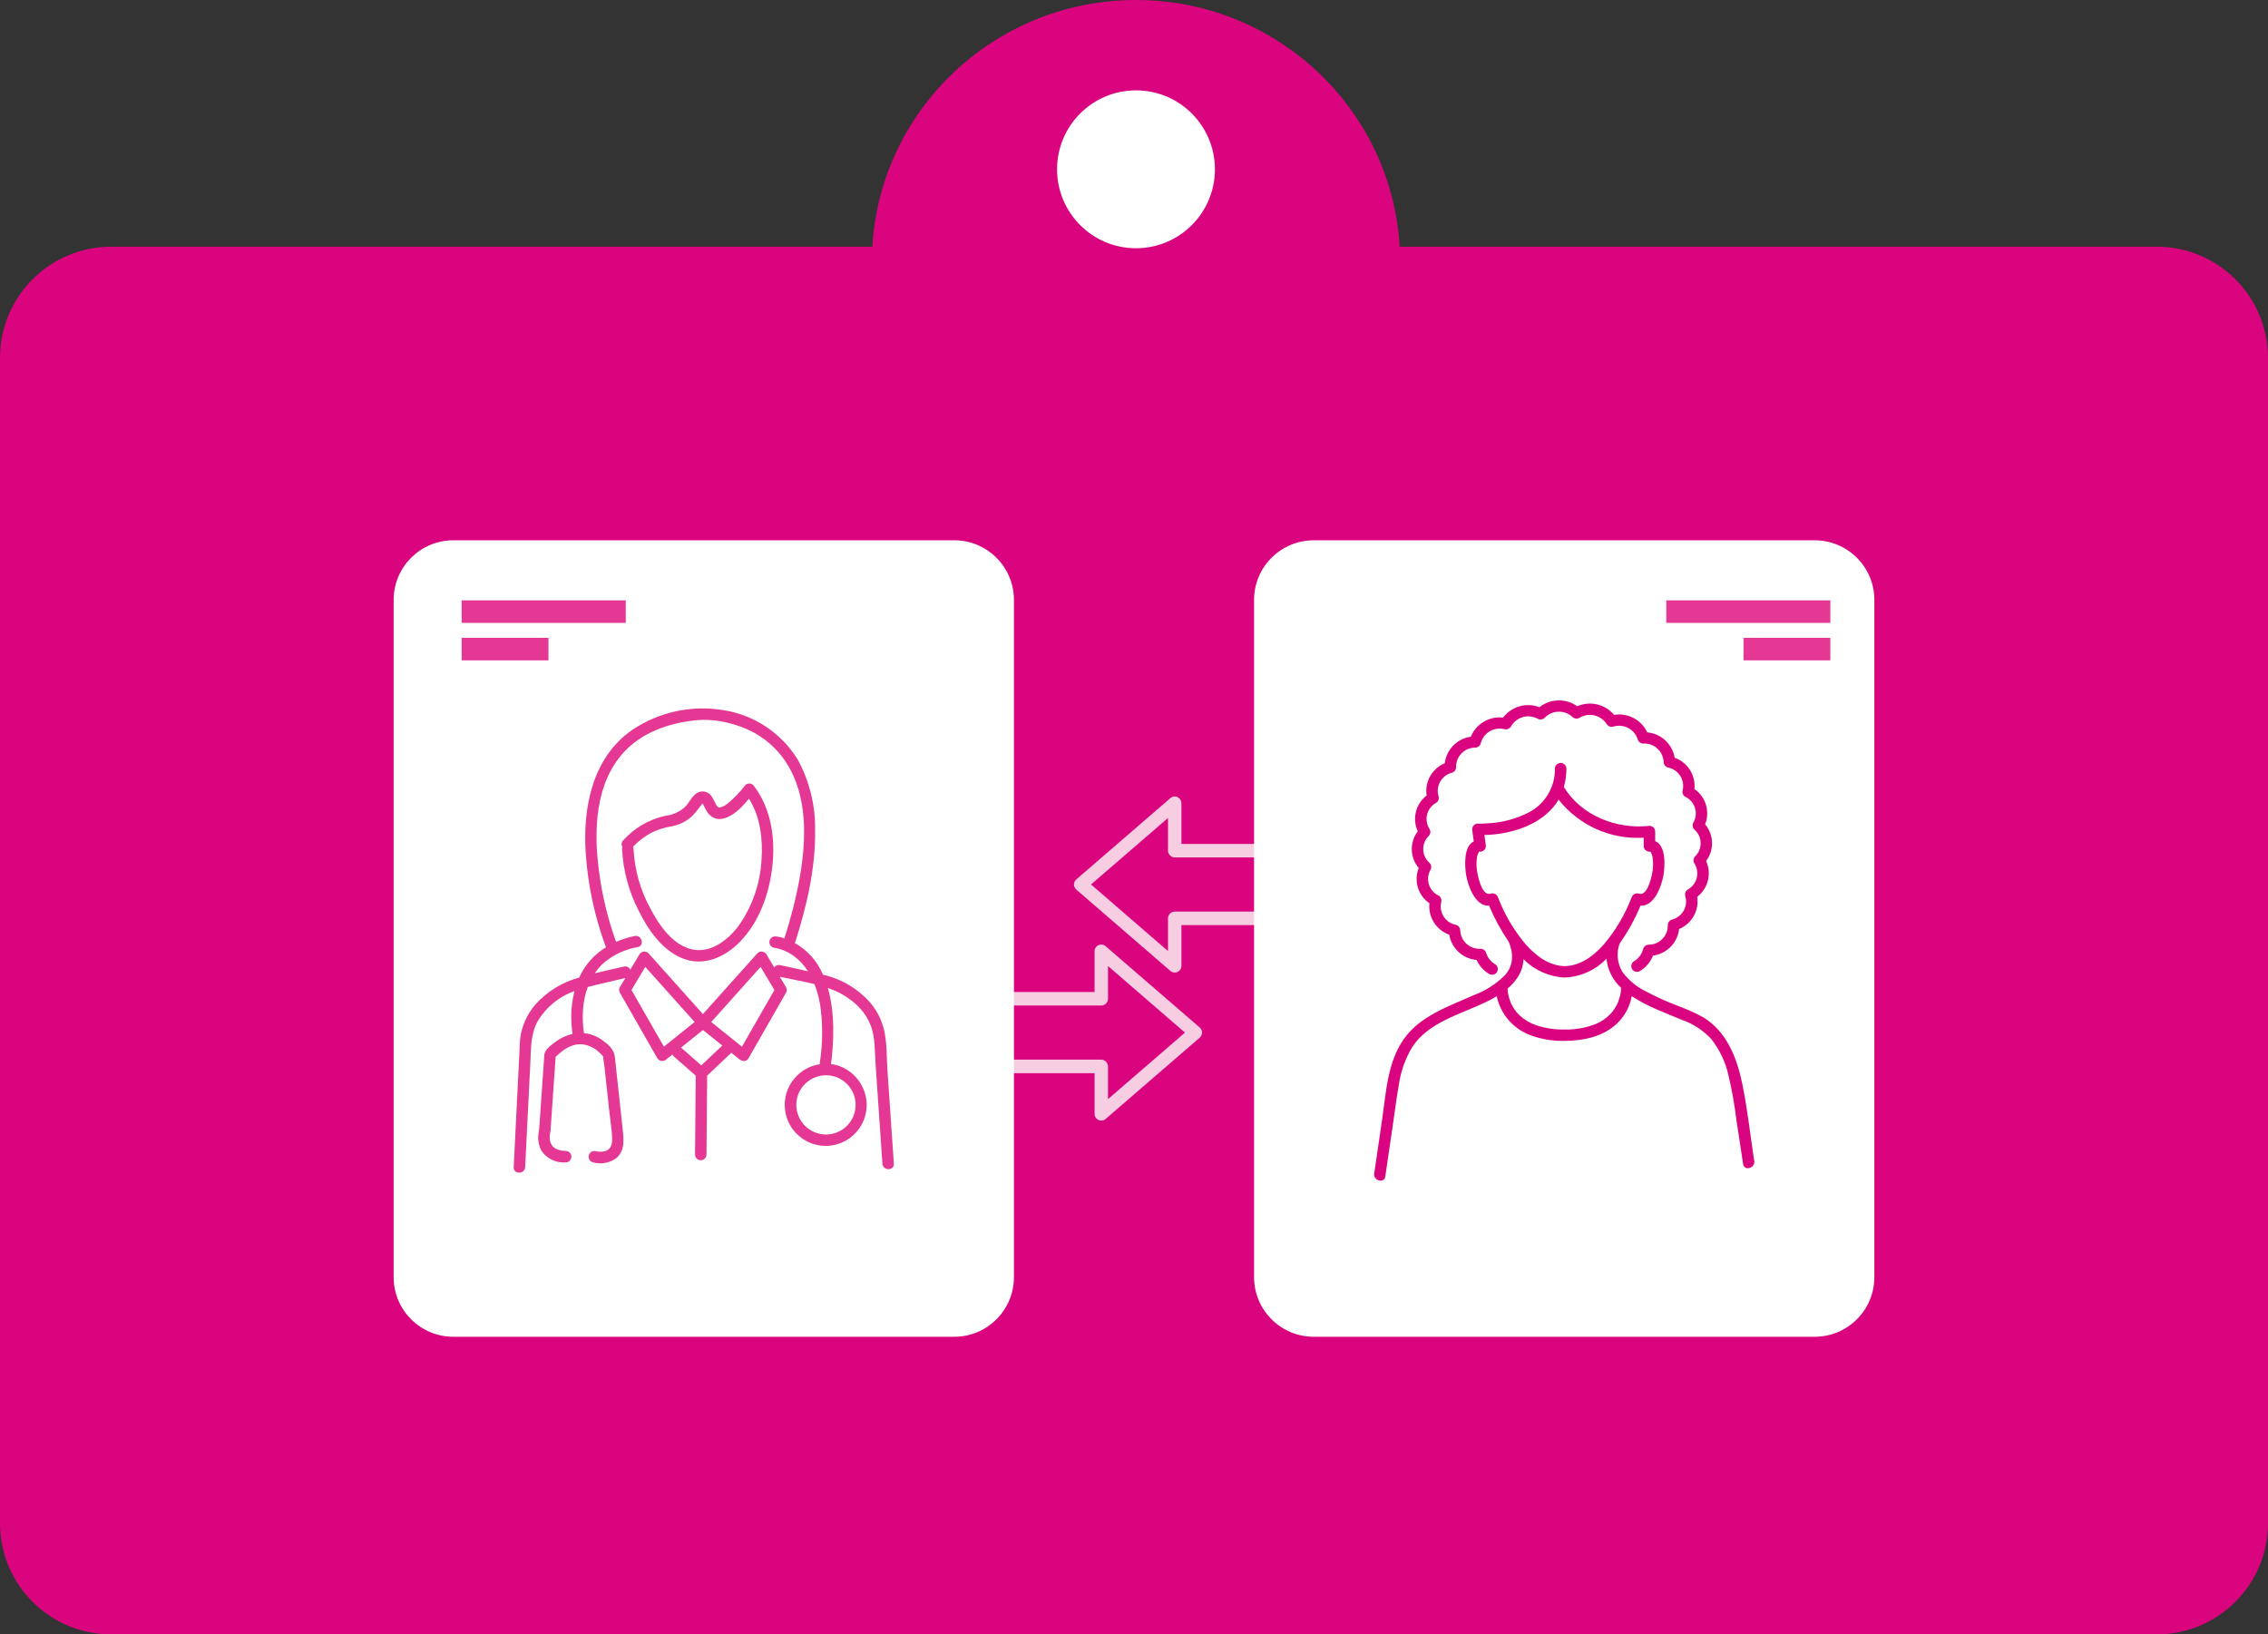
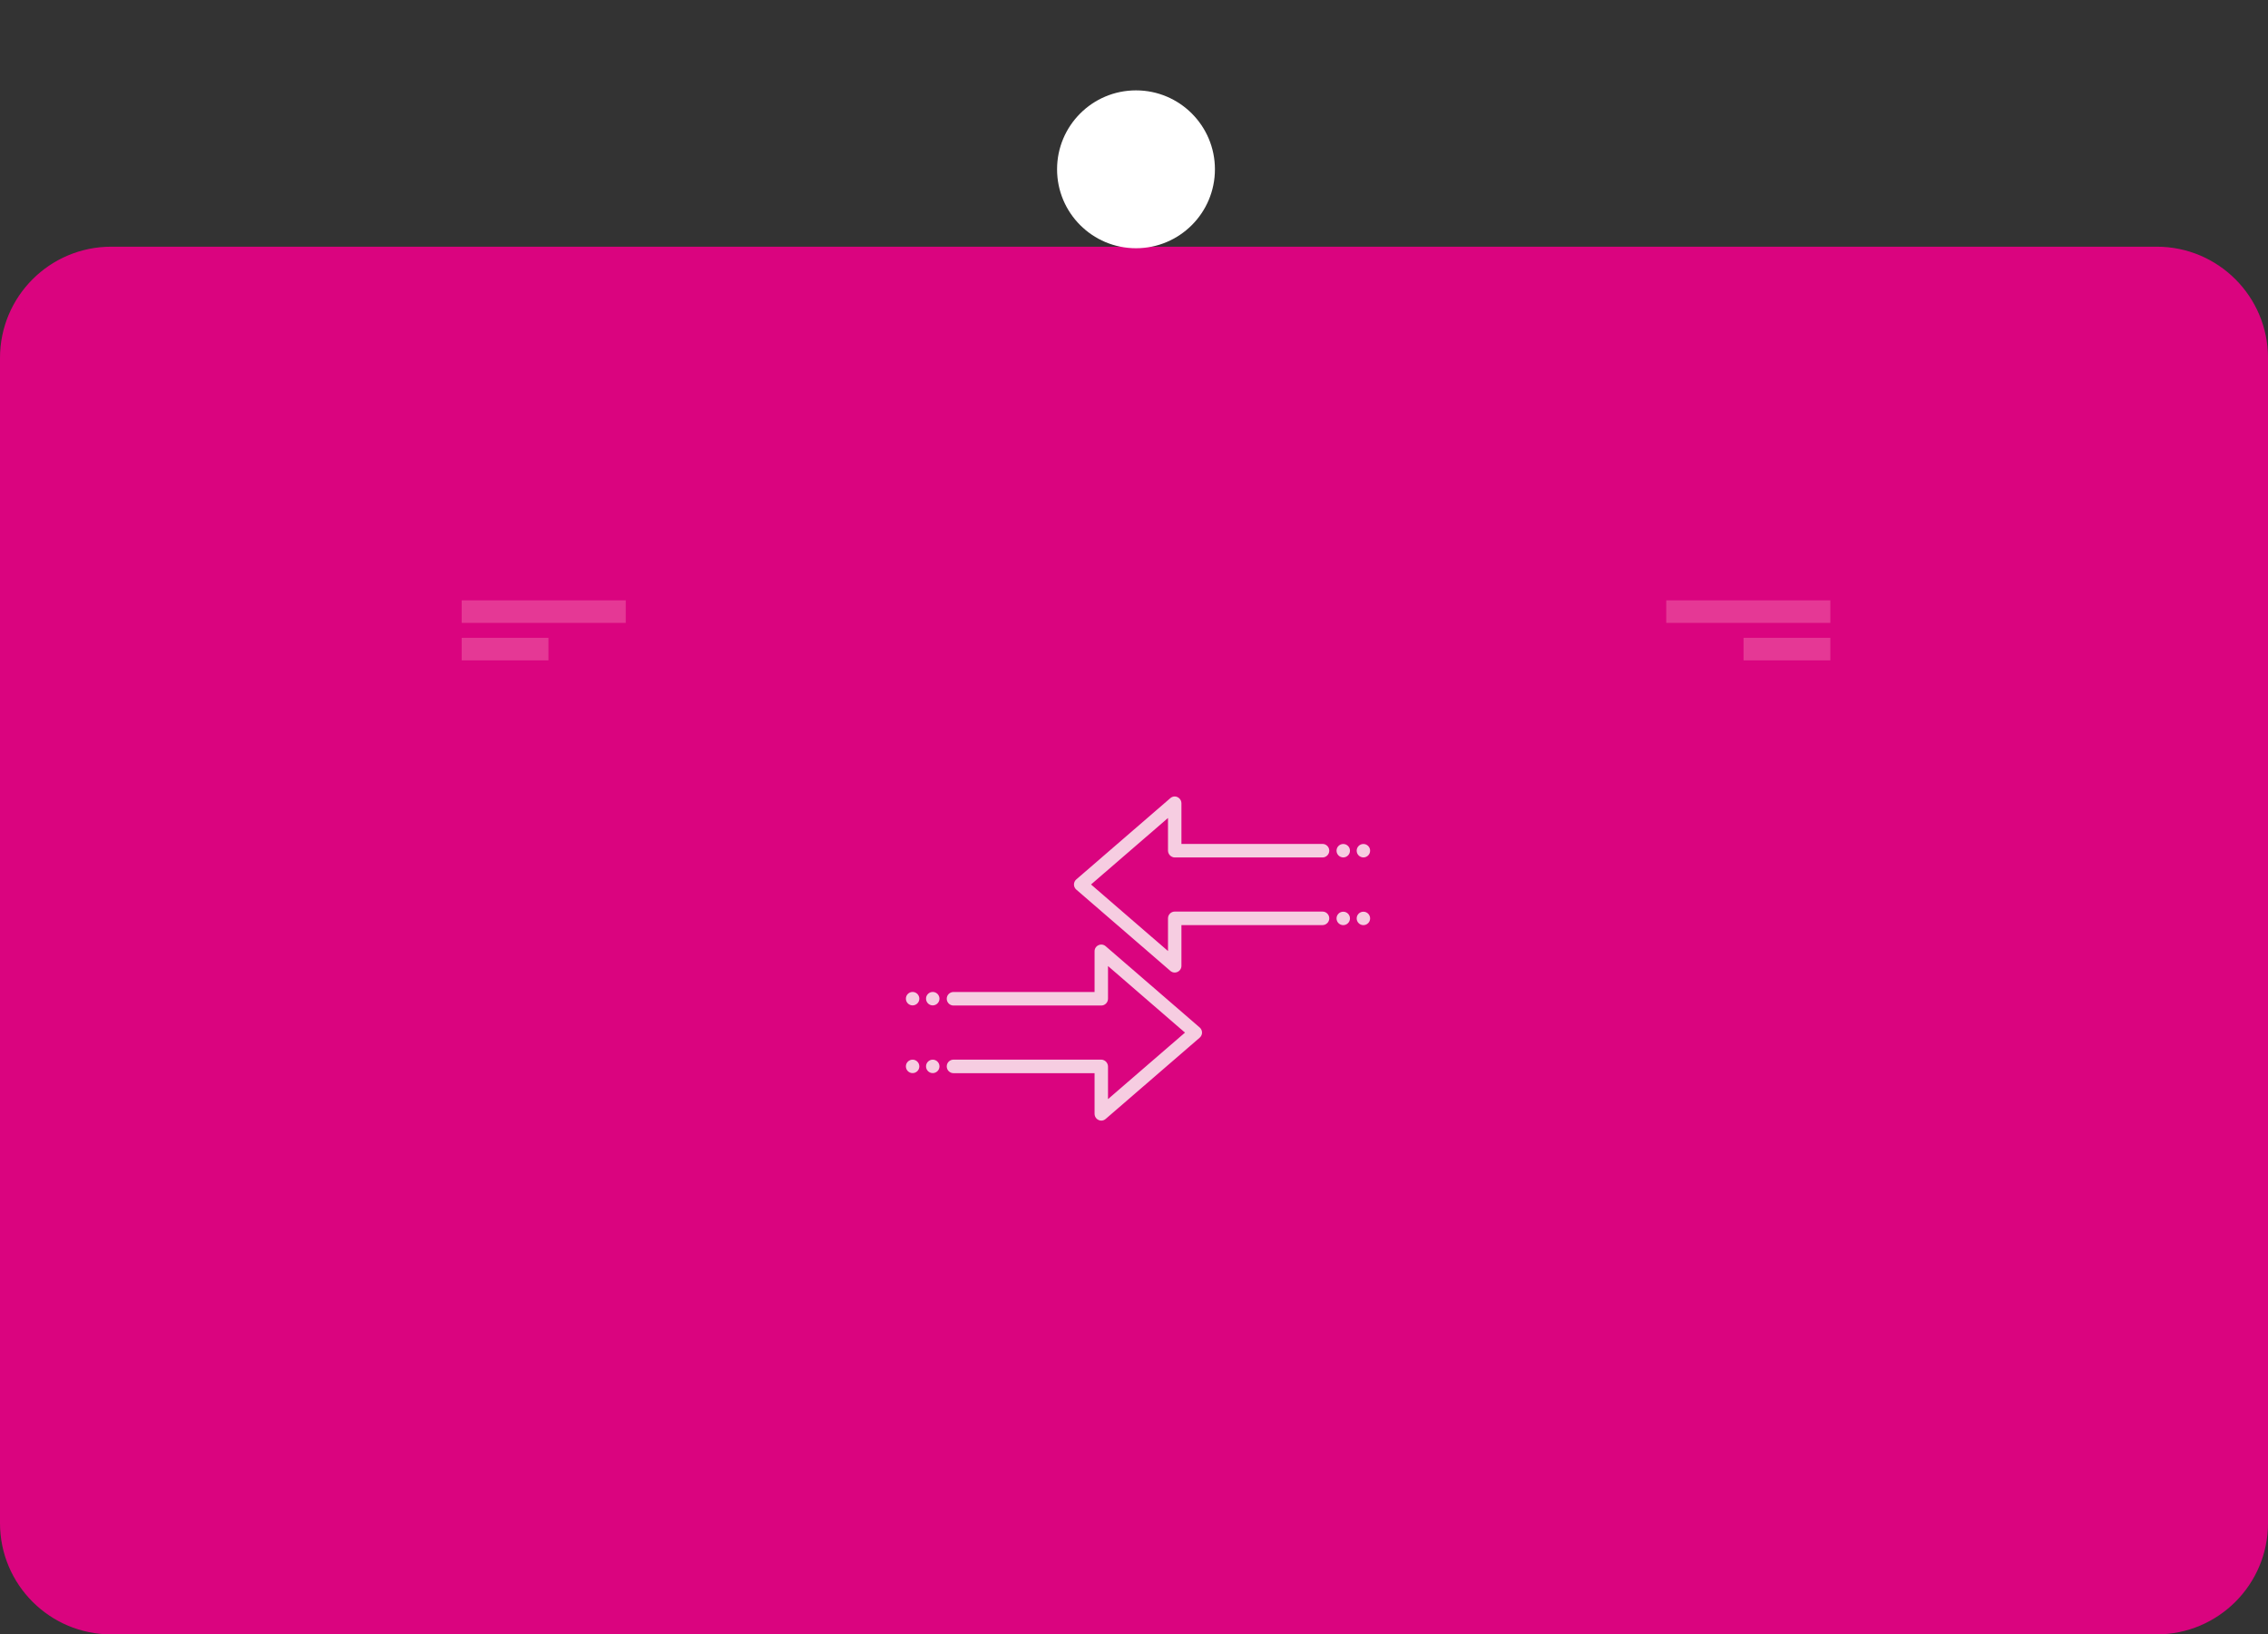
<svg xmlns="http://www.w3.org/2000/svg" version="1.1" id="Layer_1" x="0px" y="0px" viewBox="0 0 416.233 299.923" enable-background="new 0 0 416.233 299.923" xml:space="preserve">
  <rect x="0" y="0" width="416.233" height="299.923" fill="#333333" stroke="none" />
  <g id="Layer_1-2">
-     <ellipse fill="#DA047F" cx="208.483" cy="48.107" rx="48.474" ry="48.107" />
    <path fill="#DA047F" d="M20.414,46.271h375.405c10.722,0,19.414,8.692,19.414,19.414v213.825   c0,10.722-8.692,19.414-19.414,19.414h-375.405C9.692,298.923,1,290.231,1,279.509V65.684   C1,54.962,9.692,46.271,20.414,46.271z" />
    <path fill="none" stroke="#DA047F" stroke-width="2" stroke-miterlimit="8" d="M20.414,46.271h375.405   c10.722,0,19.414,8.692,19.414,19.414l0,0v213.825c0,10.722-8.692,19.414-19.414,19.414H20.414   C9.692,298.923,1,290.231,1,279.509V65.684C1,54.962,9.692,46.271,20.414,46.271   C20.414,46.271,20.414,46.271,20.414,46.271z" />
    <path fill-rule="evenodd" clip-rule="evenodd" fill="#F6CDE1" d="M172.415,195.702   c-0.006,0.681-0.562,1.228-1.243,1.223c-0.681-0.006-1.228-0.562-1.223-1.243   c0.005-0.677,0.556-1.223,1.233-1.223c0.683,0.002,1.235,0.558,1.233,1.241   C172.415,195.701,172.415,195.701,172.415,195.702z M168.718,195.702c-0.005,0.681-0.562,1.228-1.243,1.223   c-0.681-0.005-1.228-0.562-1.223-1.243c0.005-0.677,0.556-1.223,1.233-1.223   c0.683,0.002,1.235,0.558,1.233,1.242c0,0,0,0.001,0,0.001H168.718z M172.415,183.275   c-0.006,0.681-0.562,1.228-1.243,1.223c-0.681-0.006-1.228-0.562-1.223-1.243   c0.005-0.677,0.556-1.223,1.233-1.223c0.683,0.002,1.235,0.558,1.233,1.241   C172.415,183.275,172.415,183.275,172.415,183.275z M168.718,183.275   c-0.005,0.681-0.562,1.228-1.243,1.223c-0.681-0.005-1.228-0.562-1.223-1.243   c0.005-0.677,0.556-1.223,1.233-1.223c0.683,0.002,1.235,0.558,1.233,1.242c0,0,0,0.001,0,0.001   H168.718z M220.602,189.493c-0.002,0.359-0.159,0.699-0.431,0.932l-17.257,14.912   c-0.222,0.195-0.506,0.305-0.801,0.311c-0.678-0.016-1.223-0.564-1.233-1.243v-7.468h-25.897   c-0.686-0.005-1.238-0.566-1.233-1.252c0.005-0.679,0.554-1.228,1.233-1.233h27.117   c0.171-0.001,0.34,0.037,0.493,0.112c0.287,0.128,0.515,0.358,0.641,0.646   c0.074,0.155,0.112,0.325,0.111,0.497v5.99l14.126-12.203l-14.126-12.215v6.002   c-0.002,0.686-0.559,1.242-1.245,1.243h-27.117c-0.686-0.005-1.238-0.566-1.233-1.252   c0.005-0.679,0.554-1.228,1.233-1.233h25.897v-7.456c-0.009-0.486,0.272-0.931,0.715-1.131   c0.437-0.21,0.957-0.136,1.319,0.186l17.257,14.912c0.275,0.237,0.432,0.582,0.431,0.944H220.602z" />
    <path fill-rule="evenodd" clip-rule="evenodd" fill="#F6CDE1" d="M245.286,156.102   c0.006-0.681,0.562-1.228,1.243-1.223c0.681,0.006,1.228,0.562,1.223,1.243   c-0.005,0.677-0.556,1.223-1.233,1.223c-0.683-0.002-1.235-0.558-1.233-1.241   C245.286,156.103,245.286,156.102,245.286,156.102z M248.984,156.102   c0.005-0.681,0.562-1.228,1.243-1.223c0.681,0.005,1.228,0.562,1.223,1.243   c-0.005,0.677-0.556,1.223-1.233,1.223c-0.683-0.002-1.235-0.558-1.233-1.242   C248.984,156.103,248.984,156.102,248.984,156.102z M245.286,168.529   c0.006-0.681,0.562-1.228,1.243-1.223c0.681,0.006,1.228,0.562,1.223,1.243   c-0.005,0.677-0.556,1.223-1.233,1.223c-0.683-0.002-1.235-0.558-1.233-1.241   C245.286,168.529,245.286,168.529,245.286,168.529z M248.984,168.529c0.005-0.681,0.562-1.228,1.243-1.223   c0.681,0.005,1.228,0.562,1.223,1.243c-0.005,0.677-0.556,1.223-1.233,1.223   c-0.683-0.002-1.235-0.558-1.233-1.242C248.984,168.529,248.984,168.529,248.984,168.529z    M197.099,162.311c0.002-0.359,0.159-0.699,0.431-0.932l17.257-14.912   c0.222-0.195,0.506-0.305,0.801-0.311c0.678,0.016,1.223,0.564,1.233,1.243v7.468h25.897   c0.686,0.005,1.238,0.566,1.233,1.252c-0.005,0.679-0.554,1.228-1.233,1.233h-27.117   c-0.171,0.001-0.34-0.037-0.493-0.112c-0.287-0.128-0.515-0.358-0.641-0.646   c-0.074-0.155-0.112-0.325-0.111-0.497V150.108l-14.126,12.203l14.126,12.215v-6.002   c0.002-0.686,0.559-1.242,1.245-1.243h27.117c0.686,0.005,1.238,0.566,1.233,1.252   c-0.005,0.679-0.554,1.228-1.233,1.233h-25.897v7.456c0.009,0.486-0.272,0.931-0.715,1.131   c-0.437,0.21-0.957,0.136-1.319-0.186l-17.257-14.912   C197.256,163.019,197.098,162.674,197.099,162.311z" />
-     <path fill-rule="evenodd" clip-rule="evenodd" fill="#FFFFFF" d="M333.01,245.308h-91.879   c-6.045,0.019-10.961-4.866-10.981-10.911v-124.335c0.019-6.045,4.936-10.93,10.981-10.911h91.879   c6.045-0.019,10.962,4.866,10.981,10.911v124.335C343.971,240.442,339.055,245.327,333.01,245.308z" />
    <path fill-rule="evenodd" clip-rule="evenodd" fill="#E53895" d="M319.983,117.048v4.137h15.929v-4.137H319.983z    M335.912,110.168v4.137h-30.113v-4.137L335.912,110.168z" />
-     <path fill-rule="evenodd" clip-rule="evenodd" fill="#DB0480" d="M307.343,139.05   c-0.227-0.086-0.458-0.159-0.693-0.217c0.262,0.334,0.516,0.668,0.778,1.002   C307.421,139.572,307.393,139.309,307.343,139.05z M312.931,151.267   c0.936-2.351,0.122-5.036-1.961-6.472c0.256-2.521-1.24-4.892-3.627-5.745   c0.049,0.259,0.078,0.521,0.084,0.785c-0.262-0.334-0.516-0.668-0.778-1.002   c0.235,0.059,0.467,0.131,0.693,0.217c-0.42-2.516-2.489-4.429-5.03-4.651   c-1.081-2.317-3.573-3.631-6.096-3.215c-1.647-1.975-4.403-2.619-6.755-1.578   c-2.09-1.495-4.917-1.427-6.933,0.167c-2.404-0.921-5.127-0.141-6.679,1.912   c-2.534-0.293-4.952,1.142-5.91,3.507c-2.519,0.344-4.489,2.344-4.794,4.868   c-2.338,0.974-3.709,3.417-3.323,5.92c-2.01,1.542-2.686,4.269-1.632,6.572   c-1.525,2.011-1.451,4.811,0.178,6.739c-0.936,2.352-0.118,5.039,1.97,6.472   c-0.269,2.526,1.232,4.906,3.627,5.753c0.419,2.512,2.485,4.421,5.022,4.643   c0.494,1.084,1.312,1.989,2.342,2.589c0.507,0.28,1.144,0.096,1.424-0.411   c0.268-0.486,0.111-1.096-0.358-1.393c-0.795-0.454-1.385-1.195-1.649-2.071   c-0.137-0.451-0.551-0.762-1.023-0.768c-1.943,0.119-3.614-1.359-3.733-3.302   c-0.002-0.027-0.003-0.053-0.004-0.08c-0.007-0.467-0.32-0.874-0.769-1.002   c-1.867-0.346-3.1-2.141-2.753-4.008c0.011-0.062,0.025-0.123,0.039-0.184   c0.117-0.458-0.083-0.938-0.49-1.177c-1.692-0.812-2.405-2.841-1.593-4.533   c0.033-0.068,0.068-0.136,0.105-0.202c0.233-0.411,0.164-0.926-0.169-1.261   c-1.406-1.223-1.555-3.355-0.331-4.761c0.055-0.063,0.112-0.124,0.171-0.182   c0.333-0.335,0.402-0.85,0.169-1.261c-1.029-1.555-0.603-3.649,0.951-4.678   c0.07-0.046,0.142-0.09,0.215-0.131c0.408-0.239,0.608-0.72,0.49-1.177   c-0.569-1.804,0.432-3.728,2.236-4.297c0.063-0.02,0.126-0.038,0.19-0.054   c0.451-0.133,0.765-0.541,0.778-1.01c-0.058-1.933,1.461-3.547,3.394-3.606   c0.035-0.001,0.071-0.002,0.106-0.002c0.473-0.004,0.888-0.315,1.023-0.768   c0.465-1.914,2.394-3.088,4.308-2.623c0.013,0.003,0.025,0.006,0.038,0.009   c0.458,0.115,0.939-0.077,1.192-0.476c0.959-1.749,3.15-2.394,4.904-1.445   c0.415,0.229,0.93,0.165,1.276-0.159c1.376-1.447,3.66-1.518,5.123-0.159   c0.347,0.323,0.861,0.387,1.276,0.159c1.693-1.05,3.916-0.544,4.988,1.136   c0.251,0.401,0.733,0.594,1.192,0.476c1.892-0.6,3.913,0.446,4.515,2.338   c0.131,0.452,0.544,0.765,1.015,0.768c1.942-0.119,3.614,1.359,3.733,3.301   c0.002,0.027,0.003,0.054,0.004,0.08c0.01,0.471,0.325,0.88,0.778,1.01   c1.869,0.349,3.101,2.147,2.751,4.016c-0.011,0.059-0.024,0.117-0.038,0.176   c-0.124,0.456,0.074,0.939,0.482,1.177c1.686,0.8,2.405,2.816,1.605,4.502   c-0.036,0.076-0.075,0.151-0.117,0.224c-0.228,0.414-0.16,0.929,0.169,1.269   c1.404,1.212,1.559,3.333,0.346,4.737c-0.059,0.069-0.121,0.135-0.186,0.198   c-0.331,0.34-0.396,0.858-0.161,1.269c1.025,1.564,0.588,3.663-0.976,4.689   c-0.065,0.043-0.132,0.083-0.199,0.121c-0.407,0.24-0.607,0.72-0.49,1.177   c0.57,1.802-0.429,3.725-2.231,4.295c-0.065,0.02-0.13,0.039-0.196,0.056   c-0.452,0.129-0.766,0.54-0.769,1.01c0.054,1.933-1.469,3.544-3.403,3.598   c-0.035,0.001-0.071,0.001-0.106,0.001c-0.469,0.01-0.878,0.32-1.015,0.768   c-0.231,0.958-0.841,1.781-1.691,2.28c-0.489,0.311-0.634,0.96-0.322,1.45   c0.298,0.469,0.91,0.624,1.396,0.354c1.103-0.652,1.957-1.655,2.426-2.847   c2.525-0.339,4.498-2.346,4.793-4.877c2.333-0.975,3.703-3.412,3.323-5.912   c2.002-1.547,2.678-4.268,1.632-6.572c1.518-2.014,1.441-4.811-0.186-6.739V151.267z M297.452,182.071   c-0.007,0.016-0.01,0.033-0.008,0.05v0.025c0.007-0.01,0.01-0.022,0.008-0.033   c0.006-0.019,0.009-0.039,0.009-0.058c-0.001,0.006-0.004,0.012-0.009,0.017H297.452z    M297.536,181.287c-1.539-1.384-2.504-3.293-2.705-5.353c-2.012,2.091-4.752,3.327-7.651,3.449   h-0.042c-2.845-0.135-5.534-1.337-7.533-3.365c-0.055,1.184-0.426,2.331-1.074,3.323   c-0.517,0.774-1.14,1.471-1.852,2.071c0.01,0.064,0.016,0.128,0.017,0.192   c0,0.083,0.008,0.175,0.017,0.259c0.009,0.072,0.015,0.144,0.017,0.217   c-0.001,0.017,0.002,0.034,0.008,0.05c0.009,0.067,0.025,0.142,0.034,0.217   c0.059,0.316,0.138,0.629,0.237,0.935c0.051,0.175,0.118,0.359,0.186,0.534   c0.013,0.046,0.03,0.091,0.051,0.134c0,0,0.008,0.025,0.025,0.067c0.025,0.05,0.059,0.125,0.068,0.15   c0.196,0.403,0.422,0.791,0.676,1.161c0.017,0.033,0.11,0.15,0.152,0.209   c0,0.008,0.009,0.008,0.017,0.017c0.001,0.006,0.004,0.012,0.009,0.017   c0.068,0.084,0.135,0.159,0.203,0.242c0.169,0.192,0.338,0.376,0.524,0.551   c0.859,0.79,1.872,1.392,2.976,1.77c1.673,0.554,3.428,0.823,5.191,0.793   c1.951,0.048,3.893-0.287,5.715-0.985c1.039-0.42,1.976-1.058,2.748-1.87   c0.101-0.109,0.203-0.217,0.296-0.326c0.017-0.025,0.084-0.109,0.127-0.167   c0.009-0.008,0.017-0.008,0.017-0.017c-0-0.005,0.004-0.008,0.008-0.008c0,0,0,0,0,0   c0.008-0.008,0.017-0.017,0.017-0.025c0.005,0,0.008-0.003,0.009-0.008c0-0,0-0,0-0   c0.118-0.15,0.22-0.309,0.321-0.459c0.132-0.205,0.254-0.417,0.363-0.635   c0.053-0.095,0.101-0.192,0.144-0.292c0.017-0.025,0.034-0.075,0.059-0.117   c0.241-0.604,0.42-1.23,0.533-1.871c0.007-0.01,0.01-0.022,0.008-0.033   c0.006-0.019,0.009-0.039,0.009-0.058c-0.001,0.006-0.004,0.012-0.009,0.017v-0.017   c0.009-0.084,0.017-0.159,0.025-0.234c0-0.075,0.009-0.15,0.009-0.217   c-0.001-0.108,0.016-0.215,0.051-0.317H297.536z M279.993,173.287   c1.86,2.096,4.253,3.941,7.186,4.008c2.934-0.067,5.326-1.912,7.178-4.008   c2.159-2.555,3.873-5.454,5.073-8.576c0.168-0.553,0.741-0.877,1.302-0.735   c1.513,0.601,2.283-2.655,2.486-3.758c0.191-0.957,0.214-1.941,0.068-2.906   c-0.055-0.323-0.161-0.636-0.313-0.927c-0.03-0.04-0.067-0.074-0.11-0.1   c0.009,0,0.009,0,0.009-0.008h-0.017c-0,0.005,0.004,0.008,0.008,0.008c0,0,0,0,0,0   c-0.051,0-0.102,0.003-0.152,0.008c-0.576-0.006-1.044-0.468-1.057-1.044V153.722   c-6.035,0.378-11.872-2.231-15.615-6.981c-0.156,0.274-0.328,0.539-0.516,0.793   c-2.849,3.916-8.277,5.595-13.096,5.695c0.093,0.668,0.178,1.344,0.271,2.021   c-0.004,0.58-0.477,1.047-1.057,1.044c-0.245-0.017-0.127-0.092-0.237,0.075   c-0.19,0.309-0.309,0.658-0.347,1.019c-0.133,0.942-0.104,1.899,0.084,2.831   c0.194,1.102,0.972,4.359,2.486,3.758c0.558-0.145,1.132,0.175,1.302,0.727   c1.194,3.125,2.906,6.027,5.064,8.584H279.993z M319.906,213.627   c-0.414-2.739-0.831-5.481-1.251-8.225c-0.331-2.71-0.811-5.4-1.437-8.058   c-0.54-2.44-1.624-4.726-3.17-6.689c-1.49-1.595-3.348-2.802-5.411-3.515   c-3.111-1.303-6.375-2.463-9.173-4.342l-0.025,0.15c-0.375,1.899-1.339,3.632-2.756,4.952   c-2.562,2.38-6.172,3.098-9.596,3.115c-2.18,0.047-4.348-0.33-6.383-1.111   c-3.069-1.198-5.331-3.859-6.019-7.081c-0.634,0.384-1.294,0.727-1.953,1.052   c-4.65,2.238-10.585,3.708-13.544,8.259c-1.28,2.127-2.12,4.49-2.469,6.947   c-0.473,2.689-0.803,5.394-1.201,8.092c-0.431,2.914-0.854,5.829-1.285,8.734   c-0.194,1.328-2.223,0.76-2.037-0.551c0.076-0.509,0.152-1.01,0.228-1.52   c0.406-2.789,0.815-5.578,1.226-8.367c0.735-5.019,0.98-10.647,4.075-14.914   c3.044-4.2,8.167-5.879,12.724-7.925c2.183-0.804,4.163-2.078,5.8-3.733   c1.556-1.82,1.522-3.941,0.643-6.062c0-0.008-0.008-0.008-0.008-0.017   c-1.422-2.08-2.628-4.298-3.602-6.622c-2.545,0.159-3.872-3.616-4.21-5.62   c-0.271-1.628-0.49-5.261,1.395-6.171c-0.093-0.743-0.194-1.486-0.296-2.221   c0.007-0.579,0.478-1.044,1.057-1.044c0.583,0.017,1.175-0.008,1.758-0.05   c2.619-0.117,5.184-0.789,7.524-1.971c3.034-1.549,4.918-4.694,4.853-8.1   c0.028-0.584,0.524-1.034,1.107-1.006c0.545,0.026,0.98,0.462,1.006,1.006   c-0.002,1.149-0.158,2.292-0.465,3.399c3.153,5.236,9.672,7.816,15.7,7.131   c0.58-0.003,1.053,0.464,1.057,1.044v1.762c2.012,0.802,1.801,4.559,1.522,6.221   c-0.338,2.004-1.674,5.77-4.21,5.62c-1.019,2.444-2.303,4.768-3.83,6.931   c-0.647,1.74-0.454,3.682,0.524,5.261c1.141,1.523,2.631,2.749,4.346,3.574   c1.753,0.925,3.556,1.751,5.402,2.472c1.751,0.618,3.45,1.375,5.081,2.263   c4.329,2.639,6.172,7.474,7.144,12.183c0.964,4.676,1.479,9.469,2.198,14.187   c0.194,1.319-1.843,1.879-2.038,0.559L319.906,213.627z M302.871,156.277c0,0.008,0,0.008-0.009,0.008   c-0.005,0-0.008-0.003-0.008-0.008c0-0,0-0,0-0H302.871z" />
-     <path fill-rule="evenodd" clip-rule="evenodd" fill="#FFFFFF" d="M175.102,245.308h-91.879   c-6.045,0.019-10.961-4.866-10.981-10.911v-124.335c0.019-6.045,4.936-10.93,10.981-10.911h91.879   c6.045-0.019,10.961,4.866,10.981,10.911v124.335C186.063,240.442,181.147,245.327,175.102,245.308z" />
    <path fill-rule="evenodd" clip-rule="evenodd" fill="#E53895" d="M84.728,117.048v4.137h15.929v-4.137H84.728z    M114.841,110.168v4.137H84.728v-4.137L114.841,110.168z" />
-     <path fill-rule="evenodd" clip-rule="evenodd" fill="#E53895" d="M128.918,147.428c-0.059-0.067-0.093-0.127,0-0.127   C128.968,147.302,128.96,147.352,128.918,147.428z M139.75,157.869   c-0.243,4.375-1.731,8.59-4.289,12.148c-2.094,2.754-5.5,5.238-9.083,4.03   c-3.171-1.064-5.366-4.249-6.879-7.071c-1.928-3.425-3.033-7.251-3.229-11.176   c0.001-0.143-0.03-0.285-0.093-0.414c1.016-1.07,2.201-1.966,3.507-2.653   c1.197-0.543,2.461-0.924,3.759-1.132c1.374-0.279,2.641-0.944,3.65-1.918   c0.501-0.503,0.954-1.052,1.354-1.639c0.059-0.093,0.362-0.431,0.471-0.617   c-0.059-0.067-0.093-0.127,0-0.127c0.05,0,0.042,0.051,0,0.127   c0.05,0.061,0.095,0.126,0.135,0.194c0.135,0.27,0.269,0.541,0.404,0.802   c0.239,0.53,0.599,0.996,1.051,1.36c0.613,0.467,1.405,0.631,2.153,0.448   c1.909-0.405,3.507-2.112,4.794-3.666c2.086,3.295,2.582,7.485,2.296,11.303L139.75,157.869z    M138.261,144.091c-0.407-0.411-1.07-0.414-1.481-0.008c-0.003,0.003-0.005,0.005-0.008,0.008   c-0.935,1.235-2.011,2.358-3.204,3.345c-0.447,0.386-0.986,0.65-1.564,0.769   c-0.008,0.009-0.017,0-0.025,0c-0.007-0.006-0.016-0.01-0.025-0.008   c-0.042-0.017-0.092-0.025-0.101-0.034c-0.206-0.158-0.371-0.364-0.479-0.6   c-0.213-0.465-0.454-0.917-0.723-1.352c-0.563-0.947-1.788-1.257-2.734-0.694   c-0.005,0.003-0.011,0.006-0.016,0.01c-0.942,0.591-1.413,1.791-2.187,2.56   c-1.019,0.919-2.302,1.492-3.667,1.639c-2.964,0.654-5.647,2.223-7.67,4.486   c-0.329,0.32-0.392,0.826-0.151,1.216c-0.042,0.119-0.062,0.245-0.059,0.372   c0.189,3.942,1.225,7.797,3.036,11.303c1.69,3.455,4.197,7.096,7.83,8.676   c3.936,1.715,7.964-0.059,10.798-2.982c3.372-3.481,5.189-8.372,5.828-13.111   c0.732-5.381,0.008-11.218-3.398-15.594L138.261,144.091z M107.103,189.117v0.009   c-0.008,0-0.025-0.11-0.008-0.051c0.001,0.014,0.004,0.029,0.008,0.042H107.103z M110.82,194   v0.025c0-0.008-0.008-0.025-0.008-0.034l-0.017-0.017c-0.034-0.034-0.067-0.076-0.101-0.11   c0-0.101,0-0.203,0.008-0.296c0.017-0.262,0.101,0.321,0.118,0.431L110.82,194z M102.006,193.493   c-0.008,0.152-0.017,0.313-0.034,0.465c-0.092,0.093-0.185,0.186-0.278,0.279   c0.109-0.245,0.21-0.49,0.311-0.743L102.006,193.493z M152.516,197.396   c2.96,0.513,4.943,3.329,4.43,6.288c-0.513,2.96-3.329,4.943-6.288,4.43   c-2.96-0.513-4.943-3.329-4.43-6.288c0.115-0.661,0.351-1.295,0.696-1.87   c1.166-1.916,3.381-2.929,5.593-2.56L152.516,197.396z M143.173,177.105   c-0.414-0.101-0.848,0.067-1.085,0.422c-0.479-0.794-0.95-1.597-1.43-2.391   c-0.297-0.501-0.944-0.666-1.444-0.369c-0.074,0.044-0.143,0.097-0.204,0.158   c-3.128,3.497-6.26,6.992-9.394,10.484c-0.202,0.228-0.404,0.456-0.614,0.684   c-2.876-3.219-5.758-6.437-8.645-9.656c-0.454-0.507-0.9-1.005-1.354-1.512   c-0.414-0.41-1.081-0.406-1.491,0.007c-0.061,0.061-0.114,0.13-0.158,0.204   c-0.563,0.938-1.118,1.875-1.682,2.813c-0.197-0.46-0.703-0.705-1.186-0.574   c-1.732,0.422-3.541,0.786-5.332,1.225c0.437-0.653,0.948-1.254,1.522-1.791   c1.804-1.565,4.003-2.606,6.358-3.007c1.32-0.27,0.765-2.306-0.563-2.036   c-1.168,0.237-2.307,0.6-3.398,1.081c-1.502-4.146-2.548-8.443-3.12-12.815   c-1.026-7.451-0.791-16.372,4.684-22.15c3.28-3.455,7.939-5.111,12.581-5.651   c1.281-0.163,2.577-0.175,3.86-0.034c0.101,0.009,0.286,0.034,0.379,0.042   c0.244,0.034,0.479,0.068,0.715,0.11c0.488,0.084,0.967,0.186,1.447,0.304   c1.07,0.258,2.118,0.597,3.137,1.014c2.556,1.061,4.805,2.746,6.543,4.9   c6.164,7.704,4.474,19.32,2.245,28.122c-0.471,1.85-1.001,3.689-1.589,5.516   c-0.558-0.211-1.145-0.336-1.741-0.372c-0.583,0.023-1.038,0.514-1.015,1.097   c0.021,0.551,0.463,0.993,1.015,1.015h0.076c0.04,0.009,0.079,0.02,0.118,0.034   c0.311,0.076,0.614,0.135,0.917,0.237c0.886,0.299,1.718,0.738,2.464,1.301   c0.992,0.744,1.836,1.667,2.489,2.72c-1.707-0.372-3.409-0.749-5.105-1.132L143.173,177.105z    M136.167,192.074c-1.875-1.504-3.754-3.013-5.635-4.528c2.868-3.21,5.736-6.403,8.612-9.613   c0.143-0.169,0.294-0.338,0.446-0.498c0.841,1.419,1.685,2.833,2.531,4.241   c-1.985,3.472-3.969,6.938-5.954,10.399L136.167,192.074z M128.708,195.504   c-1.186-1.047-2.38-2.095-3.566-3.134c-0.053-0.044-0.109-0.084-0.168-0.118   c1.346-1.081,2.691-2.16,4.037-3.235c1.186,0.946,2.363,1.901,3.549,2.847   c-1.287,1.208-2.565,2.425-3.852,3.641L128.708,195.504z M121.845,192.074   c-1.985-3.463-3.969-6.93-5.954-10.399c0.85-1.411,1.693-2.824,2.531-4.241   c2.826,3.151,5.654,6.307,8.486,9.47c0.193,0.211,0.387,0.422,0.572,0.642   c-1.884,1.512-3.762,3.022-5.635,4.528L121.845,192.074z M162.869,196.399   c-0.168-2.492-0.059-5.204-0.681-7.628c-0.444-1.69-1.244-3.265-2.346-4.621   c-2.292-2.656-5.375-4.506-8.797-5.28l-0.009-0.008c-1.026-2.449-2.836-4.487-5.147-5.795   c0.009-0.017,0.009-0.034,0.017-0.051c2.136-6.682,3.801-13.727,3.684-20.781   c0.055-4.46-1.03-8.859-3.154-12.781c-2.993-4.92-8.007-8.266-13.7-9.14   c-5.833-0.966-11.815,0.337-16.719,3.641c-7.325,5.077-9.091,14.285-8.519,22.682   c0.407,5.881,1.656,11.673,3.709,17.199c-2.058,1.244-3.71,3.061-4.752,5.229   c-0.05,0.11-0.101,0.211-0.143,0.321c-3.118,0.837-5.924,2.566-8.074,4.976   c-1.556,1.804-2.532,4.036-2.8,6.403c-0.067,0.828-0.084,1.664-0.118,2.492   c-0.202,3.979-0.401,7.952-0.597,11.92c-0.143,2.999-0.292,6.001-0.446,9.005   c-0.067,1.352,2.035,1.352,2.102,0c0.32-6.361,0.636-12.722,0.95-19.083   c0.135-2.745,0.017-5.364,1.43-7.839c1.547-2.507,3.902-4.411,6.677-5.398   c-0.505,1.988-0.689,4.044-0.547,6.091c0.028,0.597,0.09,1.192,0.185,1.782   c-1.149,0.256-2.228,0.761-3.162,1.478c-0.74,0.566-1.859,1.318-2.01,2.281   c-0.025,0.152-0.017,0.304-0.034,0.448c-0.059,0.879-0.118,1.749-0.177,2.627   c-0.176,2.543-0.353,5.085-0.53,7.628c-0.067,0.963-0.143,1.926-0.202,2.889   c-0.002,0.071-0.011,0.142-0.025,0.211c0.017-0.034,0.029-0.072,0.034-0.11   c-0.074,0.32-0.127,0.645-0.16,0.971c-0.133,1.093,0.095,2.199,0.648,3.151   c1.022,1.379,2.679,2.138,4.39,2.011c0.583-0.022,1.038-0.513,1.015-1.097   c-0.021-0.552-0.464-0.994-1.015-1.015c-1.758-0.025-2.977-0.769-2.96-2.526   c0-0.127,0.008-0.253,0.017-0.372c0.008-0.194,0.025-0.253,0.017-0.169   c0.017-0.135,0.059-0.279,0.076-0.414c0.042-0.26,0.068-0.522,0.076-0.786   c0.235-3.345,0.468-6.696,0.698-10.053c0.067-0.98,0.135-1.951,0.202-2.931   c-0.092,0.093-0.185,0.186-0.278,0.279c0.109-0.245,0.21-0.49,0.311-0.743   c-0.008,0.152-0.017,0.312-0.034,0.465c1.329-1.318,2.986-2.501,4.937-2.315   c1.154,0.154,2.23,0.671,3.07,1.478c0.251,0.235,0.49,0.483,0.715,0.743   c0-0.101,0-0.203,0.008-0.296c0.017-0.262,0.101,0.321,0.118,0.431c0.109,0.135,0.034,0.084,0,0.025   c0-0.008-0.008-0.025-0.008-0.034l-0.017-0.017c-0.034-0.034-0.067-0.076-0.101-0.11   c0.008,0.566,0.168,1.199,0.227,1.732c0.286,2.644,0.572,5.294,0.858,7.949   c0.185,1.749,0.488,3.531,0.572,5.288c0.051,1.276-0.32,2.23-1.497,2.467   c-0.509,0.083-1.029,0.065-1.531-0.051c-0.568-0.132-1.135,0.221-1.267,0.789   c-0.125,0.538,0.186,1.081,0.712,1.247c1.514,0.45,3.152,0.148,4.407-0.811   c1.598-1.419,1.278-3.607,1.077-5.491c-0.471-4.359-0.942-8.712-1.413-13.06   c-0.151-1.411-1.304-2.357-2.43-3.134c-0.955-0.67-2.068-1.08-3.229-1.191   c0-0.017-0.008-0.042-0.008-0.059c-0.025-0.127-0.042-0.245-0.059-0.372   c-0.002-0.014-0.005-0.028-0.008-0.042c-0.008,0-0.025-0.11-0.008-0.051   c0-0.025-0.008-0.059-0.008-0.101c-0.025-0.203-0.051-0.406-0.067-0.6   c-0.092-1.127-0.092-2.26,0-3.388c0.107-1.319,0.393-2.618,0.849-3.861   c2.288-0.6,4.6-1.098,6.896-1.647c-0.336,0.557-0.664,1.107-0.992,1.656   c-0.198,0.327-0.198,0.737,0,1.064c2.288,4.004,4.575,8.003,6.863,11.996   c0.303,0.504,0.958,0.666,1.461,0.363c0.067-0.041,0.13-0.089,0.187-0.143   c0.379-0.304,0.757-0.608,1.135-0.912c0.043,0.141,0.124,0.267,0.235,0.363   c1.346,1.174,2.683,2.348,4.028,3.531c-0.034,4.207-0.07,8.414-0.109,12.621   c-0.008,0.625-0.017,1.259-0.017,1.884c0.018,0.581,0.503,1.037,1.083,1.019   c0.556-0.017,1.002-0.464,1.019-1.019c0.034-4.368,0.07-8.729,0.109-13.085   c0.008-0.473,0.008-0.946,0.008-1.419h0.008c1.43-1.369,2.868-2.72,4.306-4.08   c0.041-0.04,0.081-0.082,0.118-0.127c0.505,0.406,1.018,0.819,1.522,1.225   c0.097,0.086,0.212,0.149,0.336,0.186c0.008,0.008,0.008,0.008,0.017,0   c0.47,0.245,1.049,0.064,1.295-0.406c2.288-3.996,4.575-7.994,6.862-11.996   c0.198-0.327,0.198-0.737,0-1.064c-0.379-0.625-0.748-1.25-1.127-1.884   c2.102,0.456,4.255,0.819,6.358,1.343c0.47,1.201,0.817,2.446,1.034,3.717   c0.527,3.567,0.507,7.193-0.059,10.754c-0.013,0.078-0.013,0.158,0,0.237   c-1.818,0.27-3.474,1.199-4.651,2.61c-2.681,3.172-2.282,7.916,0.89,10.597   s7.916,2.282,10.597-0.89c1.14-1.349,1.769-3.057,1.776-4.824v-0.093   c-0.046-3.127-1.991-5.911-4.911-7.029c-0.524-0.202-1.073-0.336-1.632-0.397   c0.547-4.241,0.715-9.478-0.58-13.964c2.029,0.665,3.885,1.773,5.433,3.244   c1.097,1.056,1.944,2.343,2.481,3.768c0.774,2.154,0.681,4.562,0.833,6.826   c0.421,6.133,0.841,12.263,1.262,18.391c0.084,1.352,2.195,1.36,2.102,0   c-0.395-5.711-0.788-11.424-1.177-17.14H162.869z" />
    <circle fill="#FFFFFF" cx="208.483" cy="31.069" r="14.485" />
  </g>
</svg>